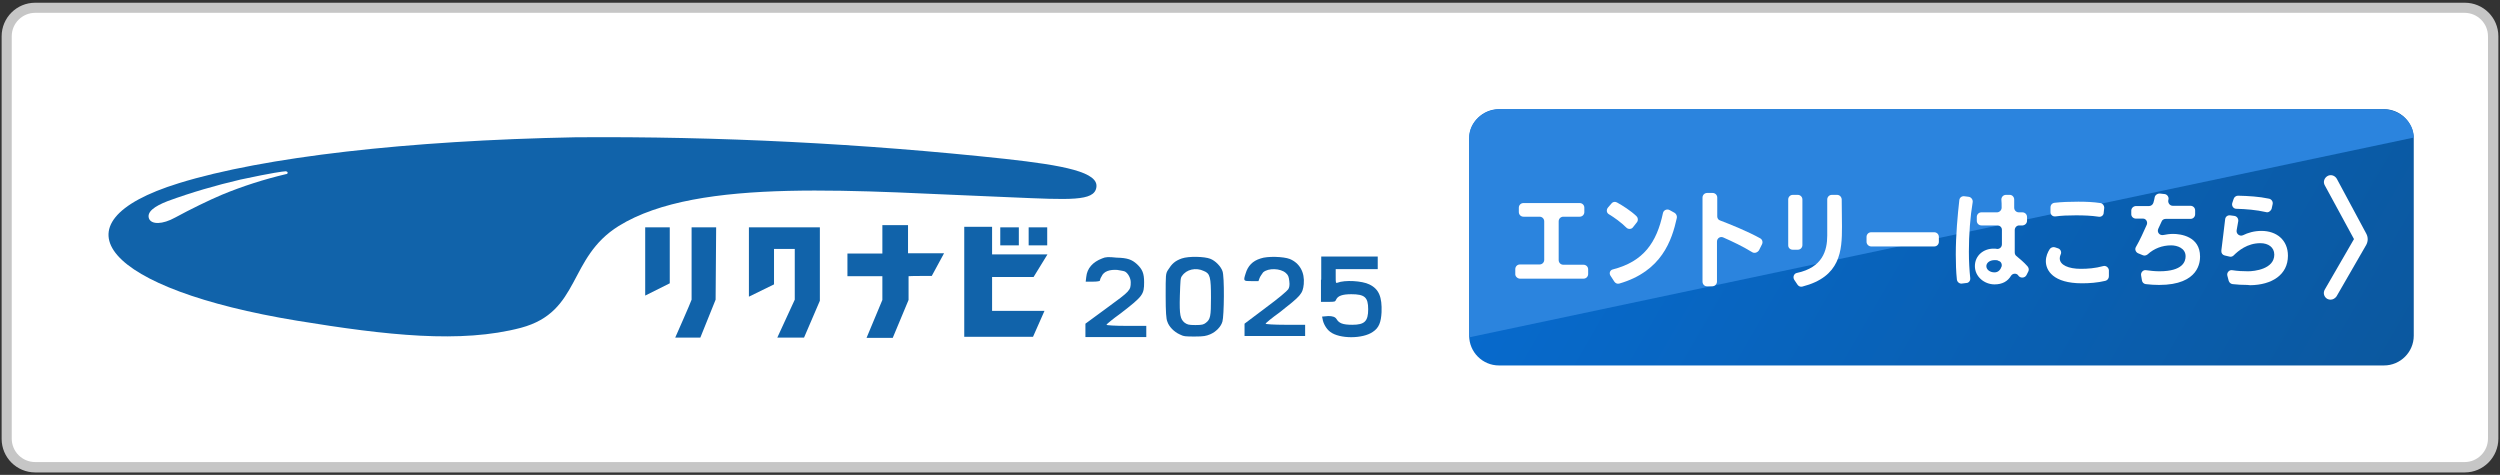
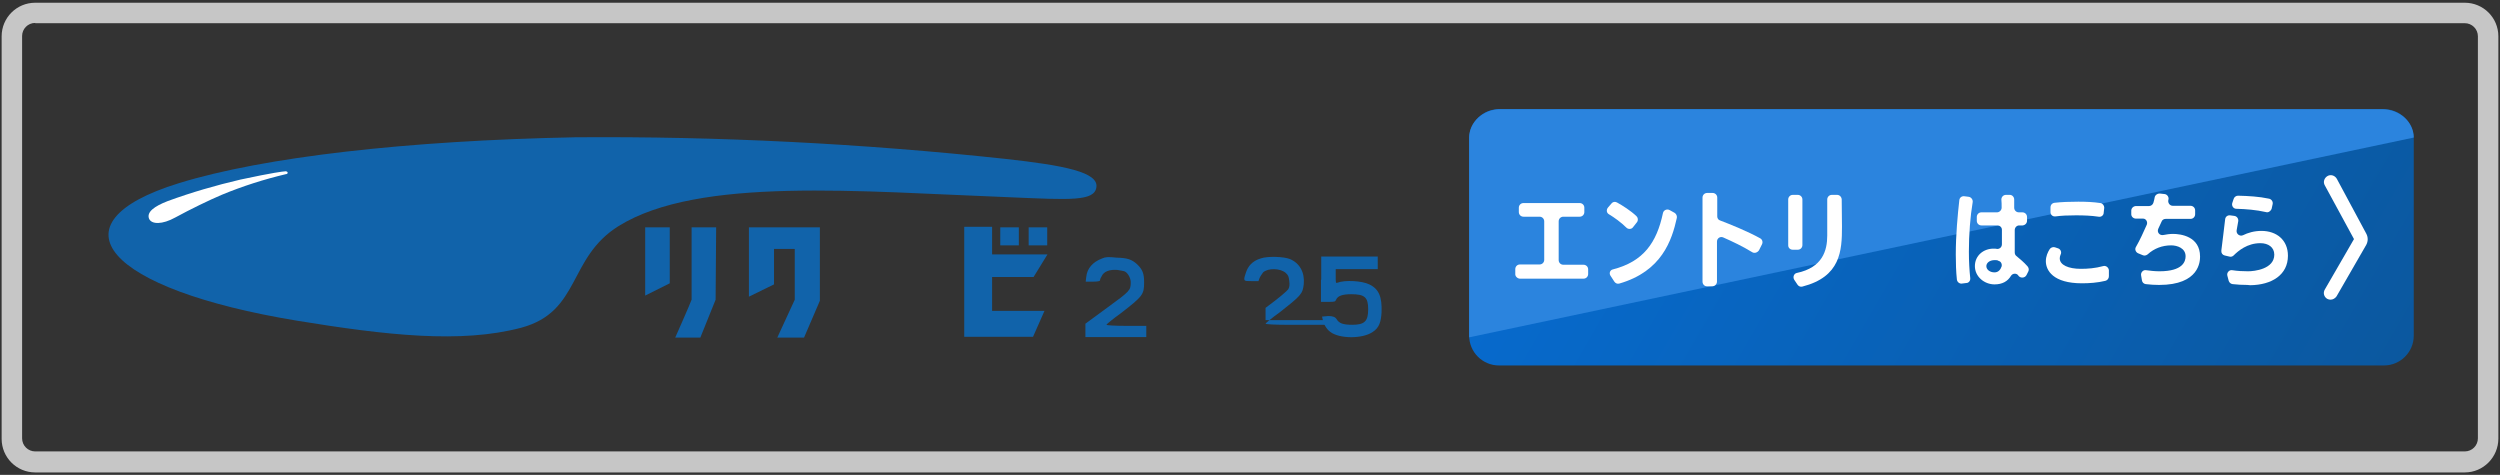
<svg xmlns="http://www.w3.org/2000/svg" version="1.1" id="_レイヤー_2" x="0px" y="0px" viewBox="0 0 916 174" style="enable-background:new 0 0 916 174;" xml:space="preserve">
  <rect x="0" y="0" width="916" height="174" fill="#333333" stroke="none" />
  <style type="text/css">
	.st0{fill:#C6C6C6;}
	.st1{fill:#FFFFFF;}
	.st2{fill:#1163AA;}
	.st3{fill:url(#SVGID_1_);}
	.st4{fill:#2B84DE;}
</style>
  <g>
    <path class="st0" d="M903.1,173.1H12.9c-6.8,0-12.3-5.5-12.3-12.3V13.3C0.6,6.5,6.1,1,12.9,1h890.2c6.8,0,12.3,5.5,12.3,12.3v147.4   C915.4,167.5,909.9,173.1,903.1,173.1L903.1,173.1z M12.9,8.4c-2.7,0-4.8,2.2-4.8,4.8v147.4c0,2.7,2.2,4.8,4.8,4.8h890.2   c2.7,0,4.8-2.2,4.8-4.8V13.3c0-2.7-2.2-4.8-4.8-4.8H12.9V8.4z" />
-     <path class="st1" d="M12.9,4.7H903c4.7,0,8.6,3.8,8.6,8.6v147.4c0,4.7-3.8,8.6-8.6,8.6H12.9c-4.7,0-8.6-3.8-8.6-8.6V13.3   C4.3,8.5,8.2,4.7,12.9,4.7z" />
  </g>
  <g>
    <g>
      <path class="st2" d="M403.8,94.7c-3.4,1.3-5.5,3.6-5.8,6.8l-0.2,1.7h2.6c1.7,0,2.6-0.2,2.6-0.4s0.2-0.9,0.6-1.5    c0.8-1.9,3-2.6,5.8-2.4c1.1,0.2,2.5,0.4,2.8,0.6c1.1,0.6,2.1,2.4,2.1,3.9c0,3-0.2,3.2-8.7,9.4l-7.9,5.8v4.9H420v-4.1h-7.3    c-4.1,0-7.3-0.2-7.3-0.4s2.3-2.1,5.1-4.1c8.3-6.4,8.7-7,8.7-11.5c0-3.2-0.6-4.7-2.6-6.6c-1.9-1.7-3.4-2.3-7.5-2.4    C406.2,94.1,405.1,94.1,403.8,94.7L403.8,94.7z" />
-       <path class="st2" d="M433,94.7c-2.5,0.9-3.6,1.9-5.1,4.3c-0.8,1.3-0.8,1.7-0.8,9.4c0,6,0.2,8.5,0.6,9.4c0.6,1.9,2.5,3.8,4.5,4.7    c1.5,0.8,2.3,0.8,5.6,0.8s4.1-0.2,5.6-0.8c2.1-0.9,4-2.8,4.5-4.7c0.6-1.9,0.8-16.6,0-18.5c-0.6-1.7-2.6-3.8-4.5-4.5    C441.4,94,435.6,93.8,433,94.7L433,94.7z M441.1,99.3c2.3,0.9,2.6,2.3,2.6,9.8c0,6.8-0.2,7.9-1.9,9.2c-0.8,0.6-1.3,0.8-3.8,0.8    c-2.6,0-3-0.2-4-0.9c-1.5-1.3-1.9-2.6-1.7-9.8c0.2-5.8,0.2-6.6,0.8-7.3C434.7,98.7,438.2,97.9,441.1,99.3L441.1,99.3z" />
-       <path class="st2" d="M461.9,94.7c-3,0.9-4.7,2.8-5.5,5.5c-0.9,2.8-0.8,2.8,2.1,2.8h2.6l0.4-1.1c0.2-0.6,0.9-1.5,1.3-2.1    c1.9-1.7,6.4-1.5,8.3,0.2c0.9,0.8,1.1,1.3,1.3,3c0.2,1.5,0,2.4-0.4,3s-3.4,3.2-8.3,6.8l-7.7,5.8v4.5h22.2V119H471    c-4.1,0-7.3-0.2-7.3-0.4s2.3-2.1,5.1-4.1c7.9-6.2,8.5-6.8,8.9-10.4c0.4-4.3-1.5-7.7-5.1-9.2C470.3,94,464.4,93.8,461.9,94.7    L461.9,94.7z" />
+       <path class="st2" d="M461.9,94.7c-3,0.9-4.7,2.8-5.5,5.5c-0.9,2.8-0.8,2.8,2.1,2.8h2.6l0.4-1.1c0.2-0.6,0.9-1.5,1.3-2.1    c1.9-1.7,6.4-1.5,8.3,0.2c0.9,0.8,1.1,1.3,1.3,3c0.2,1.5,0,2.4-0.4,3s-3.4,3.2-8.3,6.8v4.5h22.2V119H471    c-4.1,0-7.3-0.2-7.3-0.4s2.3-2.1,5.1-4.1c7.9-6.2,8.5-6.8,8.9-10.4c0.4-4.3-1.5-7.7-5.1-9.2C470.3,94,464.4,93.8,461.9,94.7    L461.9,94.7z" />
      <path class="st2" d="M484,102.5v8.1h2.6c2.5,0,2.6,0,3-0.9c0.6-1.3,2.3-1.9,5.5-1.9c4.9,0,6.2,1.1,6.2,5.5s-1.3,5.7-5.8,5.7    c-3.6,0-4.9-0.6-5.8-2.1c-0.5-0.8-1.5-1.1-3-1.1l-2.3,0.2l0.2,0.9c0.2,1.5,1.3,3.6,2.8,4.7c3.4,2.6,11.9,2.6,15.6,0    c2.3-1.5,3-3.6,3.2-7.2c0.2-5.5-0.9-8.5-4.5-10.2c-2.6-1.3-8.9-1.7-11.7-0.6c-0.6,0.2-0.6,0-0.6-2.4v-2.6h15.4V94h-20.7v8.5H484    L484,102.5z" />
    </g>
    <g>
      <path class="st2" d="M65.6,67.1c31.1-9.6,83.8-15.6,145.2-16.8c52.5-0.4,105.3,2.3,157.4,7.9c21.8,2.4,34.5,4.9,33.5,10.5    c-0.8,5.1-9.8,4.5-31.1,3.6c-55.7-2.1-114.5-7.7-143.9,10.5c-18.8,11.7-13.8,31.4-35.8,37.3c-22,5.8-49.1,2.8-82.1-2.6    C39,106,17.6,81.9,65.6,67.1L65.6,67.1z" />
      <path class="st1" d="M81.2,71.4c-4.5,1.9-11.5,5.3-17,8.3c-4.7,2.6-8.7,2.6-9.6,0.4c-0.9-2.4,1.9-4.5,6.8-6.4    c8.7-3.2,17.7-5.8,26.7-7.9c12.1-2.6,15.8-3,16.2-3c0.9-0.2,1.1,0.4,1.1,0.4c0,0.4-0.2,0.6-0.6,0.6C96.8,65.7,88.9,68.2,81.2,71.4    L81.2,71.4z" />
    </g>
    <g>
      <rect x="376.9" y="83.3" class="st2" width="6.8" height="6.6" />
-       <path class="st2" d="M341.4,101.1l4.5-8.3h-13.2V82.5h-9.4v10.4h-12.8v8.3h12.8v8.7c-0.2,0.4-5.8,13.9-5.8,13.9h9.6l5.8-13.9v-8.7    C333,101.1,341.4,101.1,341.4,101.1z" />
      <path class="st2" d="M262.4,83.3h-9v26.5c-0.2,0.8-6,13.9-6,13.9h9.2l5.6-13.9L262.4,83.3z" />
      <polygon class="st2" points="300.4,83.3 274.4,83.3 274.4,108.7 283.6,104.2 283.6,91.2 291.2,91.2 291.2,109.8 284.8,123.7     294.6,123.7 300.4,110.2   " />
      <rect x="366.5" y="83.3" class="st2" width="6.8" height="6.6" />
      <polygon class="st2" points="378.7,101.5 383.8,93.2 363.5,93.2 363.5,83.1 353.3,83.1 353.3,123.4 378.5,123.4 382.7,113.9     363.5,113.9 363.5,101.5   " />
      <polygon class="st2" points="236.4,83.3 236.4,108.3 245.4,103.8 245.4,83.3   " />
    </g>
  </g>
  <g>
    <g>
      <linearGradient id="SVGID_1_" gradientUnits="userSpaceOnUse" x1="564.692" y1="456.399" x2="858.008" y2="625.741" gradientTransform="matrix(1 0 0 1 0 -454.12)">
        <stop offset="0" style="stop-color:#066CD2" />
        <stop offset="1" style="stop-color:#0B589F" />
      </linearGradient>
      <path class="st3" d="M549.2,40h324.3c6,0,10.9,4.9,10.9,10.9V123c0,6-4.9,10.9-10.9,10.9H549.2c-6,0-10.9-4.9-10.9-10.9V50.9    C538.3,44.9,543.2,40,549.2,40z" />
      <path class="st4" d="M538.3,123.6V50.4c0-5.7,5.2-10.4,11.6-10.4h322.9c6.4,0,11.6,4.7,11.6,10.4" />
    </g>
    <g>
      <path class="st1" d="M555.2,100.3v-1.7c0-0.9,0.7-1.7,1.7-1.7h7.2c0.9,0,1.7-0.7,1.7-1.7V81.1c0-0.9-0.7-1.7-1.7-1.7h-5.9    c-0.9,0-1.7-0.7-1.7-1.7v-1.6c0-0.9,0.7-1.7,1.7-1.7h20.6c0.9,0,1.7,0.7,1.7,1.7v1.6c0,0.9-0.7,1.7-1.7,1.7h-6    c-0.9,0-1.7,0.7-1.7,1.7v14.2c0,0.9,0.7,1.7,1.7,1.7h7.4c0.9,0,1.7,0.7,1.7,1.7v1.7c0,0.9-0.7,1.7-1.7,1.7h-23.4    C555.9,102,555.1,101.2,555.2,100.3L555.2,100.3z" />
      <path class="st1" d="M595.9,83.4c-1.9-1.9-4.4-3.7-6.4-4.9c-0.9-0.5-1-1.7-0.3-2.5l1.3-1.5c0.5-0.6,1.3-0.7,2-0.3c2,1.1,5,3,7.1,5    c0.6,0.6,0.7,1.5,0.2,2.2l-1.5,1.9C597.8,84,596.6,84.1,595.9,83.4L595.9,83.4z M591,98.7c11.2-2.9,16-9.8,18.3-20.6    c0.2-1.1,1.5-1.7,2.5-1.1l1.8,1c0.6,0.4,0.9,1.1,0.8,1.8c-1.8,8.2-5.5,19.6-21.1,24.1c-0.7,0.2-1.4-0.1-1.8-0.7l-1.3-2    C589.4,100.2,589.9,98.9,591,98.7L591,98.7z" />
      <path class="st1" d="M642,92.4c-3.4-2.1-7.2-3.9-10.6-5.4c-1.1-0.5-2.3,0.3-2.3,1.5v14.7c0,0.9-0.8,1.7-1.7,1.7h-2    c-0.9,0-1.6-0.8-1.6-1.7V72.4c0-0.9,0.7-1.7,1.7-1.7h2c0.9,0,1.7,0.7,1.7,1.7v6.9c0,0.7,0.4,1.3,1.1,1.5c3.7,1.4,10.1,4,14.6,6.5    c0.8,0.4,1.1,1.4,0.7,2.2l-1.1,2.2C643.9,92.6,642.8,92.9,642,92.4L642,92.4z" />
      <path class="st1" d="M655.2,89.9V73.1c0-0.9,0.7-1.7,1.7-1.7h1.8c0.9,0,1.7,0.7,1.7,1.7v16.7c0,0.9-0.7,1.7-1.7,1.7h-1.8    C655.9,91.5,655.2,90.8,655.2,89.9z M657.4,102.5c-0.6-1-0.1-2.3,1-2.5c9.4-2,11.1-8.2,11.1-13.7V73.1c0-0.9,0.7-1.7,1.7-1.7h1.9    c0.9,0,1.6,0.7,1.7,1.6c0,2.4,0.1,6.9,0.1,10.1c0,8.8-0.5,18.3-14.5,21.9c-0.7,0.2-1.4-0.1-1.8-0.7L657.4,102.5L657.4,102.5z" />
-       <path class="st1" d="M683.9,88.6v-1.8c0-0.9,0.7-1.7,1.7-1.7h23.1c0.9,0,1.7,0.7,1.7,1.7v1.8c0,0.9-0.7,1.7-1.7,1.7h-23.1    C684.7,90.3,683.9,89.5,683.9,88.6z" />
      <path class="st1" d="M718.8,103.9c-0.9,0.1-1.7-0.6-1.8-1.5c-0.3-2.8-0.4-6-0.4-9.2c0-7.1,0.7-14.6,1.3-19.9    c0.1-0.9,0.9-1.5,1.8-1.4l1.6,0.2c0.9,0.1,1.6,1,1.5,1.9c-0.9,5.3-1.4,12-1.4,18.2c0,3.6,0.2,7,0.5,9.7c0.1,0.9-0.5,1.8-1.5,1.8    L718.8,103.9L718.8,103.9z M739.6,101.1c0,0-0.1-0.1-0.1-0.2c-0.7-0.9-2.1-0.8-2.7,0.2c-1.2,2-3.2,3.1-6,3.1    c-3.7,0-7.2-2.8-7.2-6.7s3.2-6.4,6.8-6.4c0.5,0,0.9,0,1.3,0.1c1,0.1,1.8-0.7,1.8-1.7v-5.3c0-0.9-0.7-1.6-1.7-1.6H726    c-0.9,0-1.7-0.7-1.7-1.7v-1.4c0-0.9,0.7-1.7,1.7-1.7h5.7c0.9,0,1.7-0.8,1.7-1.7c0-1.1,0-2.1-0.1-3c0-0.9,0.7-1.7,1.7-1.7h1.4    c0.9,0,1.6,0.8,1.6,1.7v3c0,0.9,0.7,1.7,1.7,1.7h1.3c0.9,0,1.7,0.7,1.7,1.7v1.4c0,0.9-0.7,1.6-1.6,1.7h-1.3    c-0.9,0-1.6,0.8-1.6,1.7c0,3,0,5.9,0,8.2c0,0.5,0.2,1,0.6,1.3c1.3,1.1,2.7,2.2,4.1,3.8c0.4,0.5,0.6,1.2,0.3,1.8l-0.7,1.4    C741.9,101.9,740.4,102,739.6,101.1L739.6,101.1z M730.9,95.3c-2,0-3.1,1.1-3.1,2.2c0,1.3,1.3,2.3,3,2.3c1.4,0,2.2-1,2.6-2.2    c0.2-0.8-0.2-1.8-1.1-2C731.9,95.3,731.4,95.3,730.9,95.3L730.9,95.3z" />
      <path class="st1" d="M772.7,101.2c0,0.8-0.5,1.5-1.3,1.7c-2.9,0.7-5.9,0.9-8.6,0.9c-10.5,0-13.2-4.7-13.2-8.1    c0-1.8,0.7-3.3,1.4-4.4c0.4-0.6,1.2-0.9,1.9-0.7l1.2,0.4c0.9,0.3,1.4,1.4,0.9,2.3c-0.2,0.5-0.3,0.9-0.3,1.3v0.1    c0,2.4,3.2,3.8,7.7,3.8c2.5,0,5.3-0.2,8.2-1c1-0.3,2,0.5,2.1,1.5L772.7,101.2L772.7,101.2z M770.8,77.9c0,1-0.9,1.7-1.9,1.5    c-2.6-0.4-5.4-0.5-8.3-0.5s-5.3,0.1-7.5,0.4c-1,0.1-1.8-0.6-1.8-1.6V76c0-0.9,0.6-1.6,1.5-1.7c2.6-0.3,5.7-0.4,8.7-0.4    c2.7,0,5.4,0.1,8.1,0.5c0.8,0.1,1.4,0.9,1.4,1.7L770.8,77.9L770.8,77.9z" />
      <path class="st1" d="M784.5,100.9c-0.2-1.1,0.8-2.1,1.8-1.9c1.5,0.2,3.2,0.4,4.9,0.4c8.6,0,9.6-3.6,9.6-5.5c0-3-3.1-4-5.3-4    c-3.2,0-6.2,1.1-8.6,3.3c-0.5,0.4-1.2,0.6-1.8,0.3l-1.7-0.7c-0.9-0.4-1.3-1.5-0.8-2.3c1.5-2.6,2.8-5.5,4-8.2    c0.4-1.1-0.4-2.3-1.5-2.2h-2.5c-0.9,0-1.7-0.7-1.7-1.6v-1.3c0-0.9,0.7-1.6,1.6-1.7h4.9c0.7,0,1.4-0.5,1.6-1.2s0.4-1.4,0.5-2.1    c0.2-0.8,1-1.3,1.8-1.3l1.8,0.2c1,0.1,1.7,1.2,1.4,2.1l0,0c-0.3,1.1,0.5,2.2,1.6,2.2h6.5c0.9,0,1.7,0.7,1.7,1.7v1.4    c0,0.9-0.7,1.7-1.7,1.7h-9.1c-0.7,0-1.3,0.4-1.5,1c-0.4,0.9-0.8,1.8-1.2,2.6c-0.6,1.3,0.5,2.6,1.9,2.3c1-0.2,2.2-0.4,3.5-0.4    c2.8,0,9.9,0.9,9.9,8.3c0,1.7-0.2,10.4-15,10.4c-1.6,0-3.2-0.1-4.9-0.3c-0.7-0.1-1.3-0.6-1.4-1.4L784.5,100.9L784.5,100.9z" />
      <path class="st1" d="M823.4,104.4c-1.8,0-3.6-0.1-5.4-0.3c-0.7-0.1-1.2-0.6-1.4-1.2l-0.5-1.9c-0.3-1.1,0.7-2.2,1.8-2    c1.9,0.3,3.8,0.4,5.8,0.4c2.3,0,9.6-0.8,9.6-6.1c0-2.7-2.2-4.2-5.1-4.2c-4.8,0-8.1,2.8-9.8,4.5c-0.4,0.4-1,0.6-1.6,0.4l-1.7-0.4    c-0.8-0.2-1.3-0.9-1.2-1.8c0.4-3.6,1-7.7,1.4-11.5c0.1-0.9,0.9-1.5,1.8-1.4l1.5,0.2c1,0.1,1.6,1,1.5,1.9c-0.2,1.2-0.4,2.3-0.6,3.4    c-0.2,1.3,1.1,2.3,2.3,1.8c1.8-0.9,4.1-1.6,6.8-1.6c5.5,0,9.7,3.3,9.7,9.1c0,7-5.9,10.7-13.8,10.8L823.4,104.4L823.4,104.4z     M830.2,77.7c-3.5-0.8-7.2-1.1-10.8-1.2c-1.1,0-1.8-1.1-1.5-2.1l0.5-1.5c0.2-0.7,0.9-1.2,1.6-1.2c3.8,0.1,7.7,0.3,11.4,1.1    c0.9,0.2,1.5,1.1,1.3,2l-0.4,1.8C831.9,77.4,831.1,78,830.2,77.7L830.2,77.7z" />
      <path class="st1" d="M853.9,109.8c-0.4,0-0.8-0.1-1.2-0.3c-1.2-0.7-1.6-2.2-0.9-3.4l10.7-18.5l-10.7-19.7c-0.7-1.2-0.2-2.7,1-3.4    c1.2-0.7,2.7-0.2,3.4,1L867,85.6c0.7,1.3,0.7,2.8,0,4.1l-10.9,18.9C855.6,109.3,854.8,109.8,853.9,109.8L853.9,109.8z M862.6,88    L862.6,88L862.6,88z" />
    </g>
  </g>
</svg>